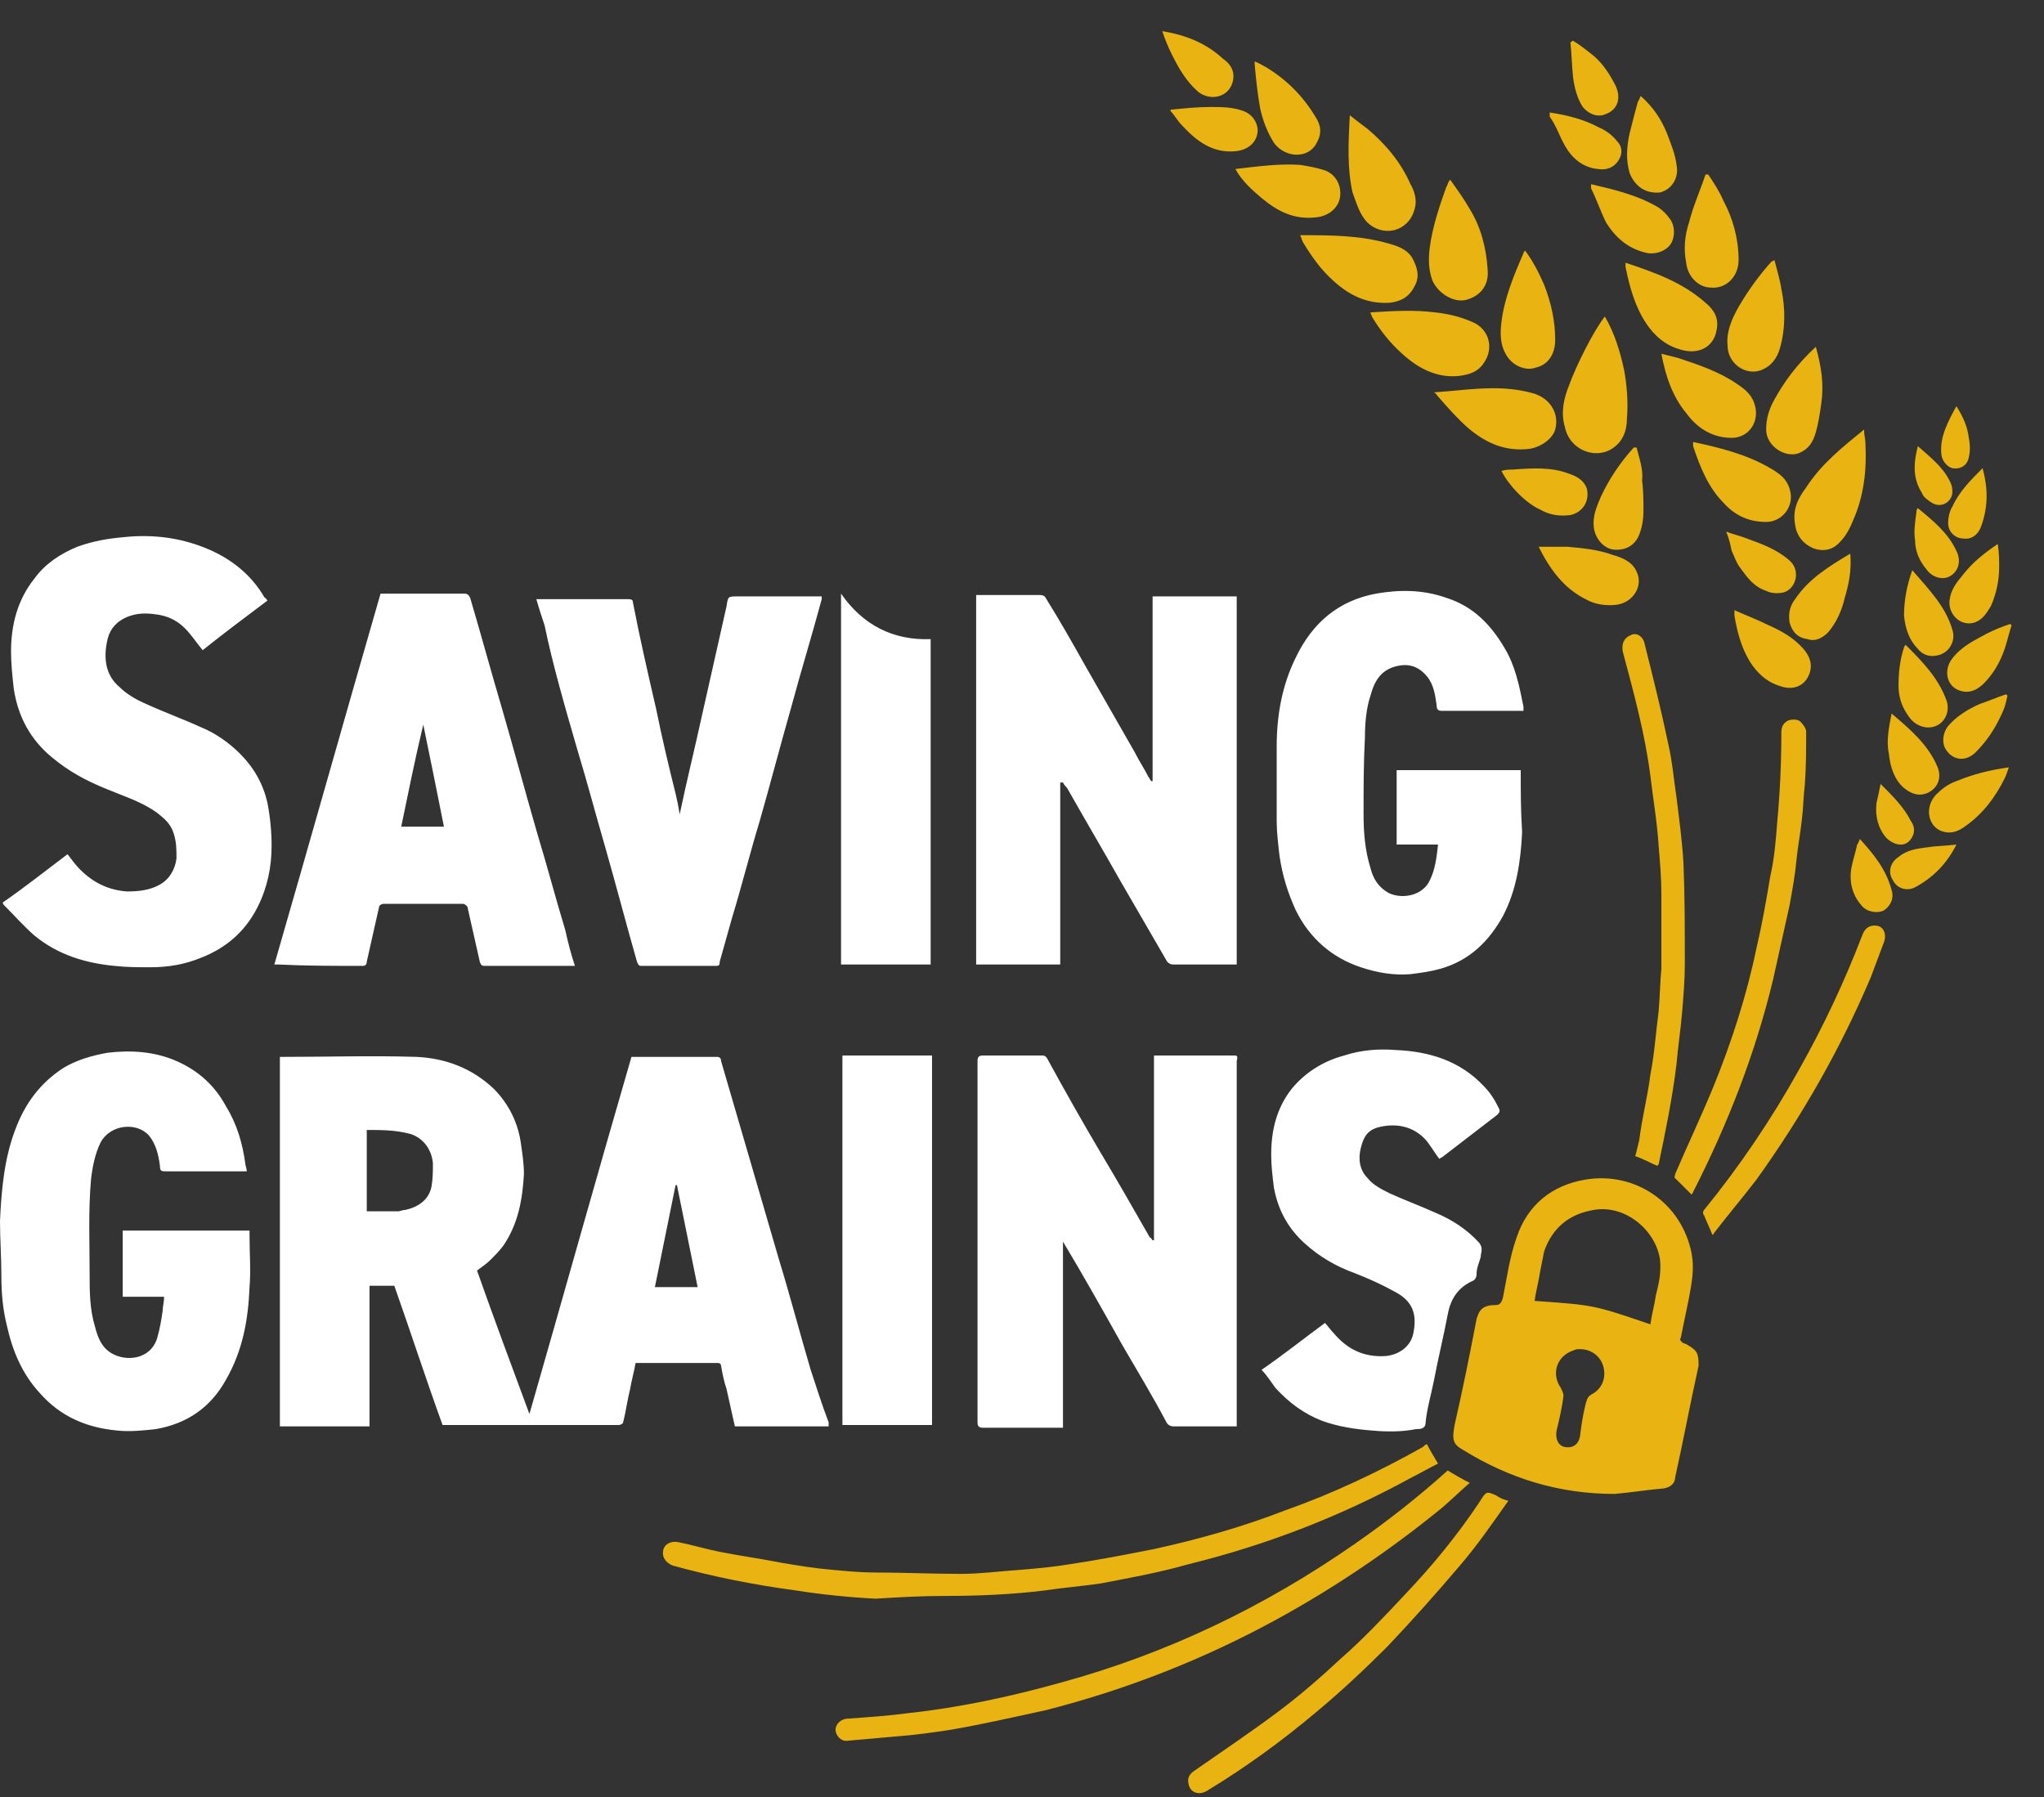
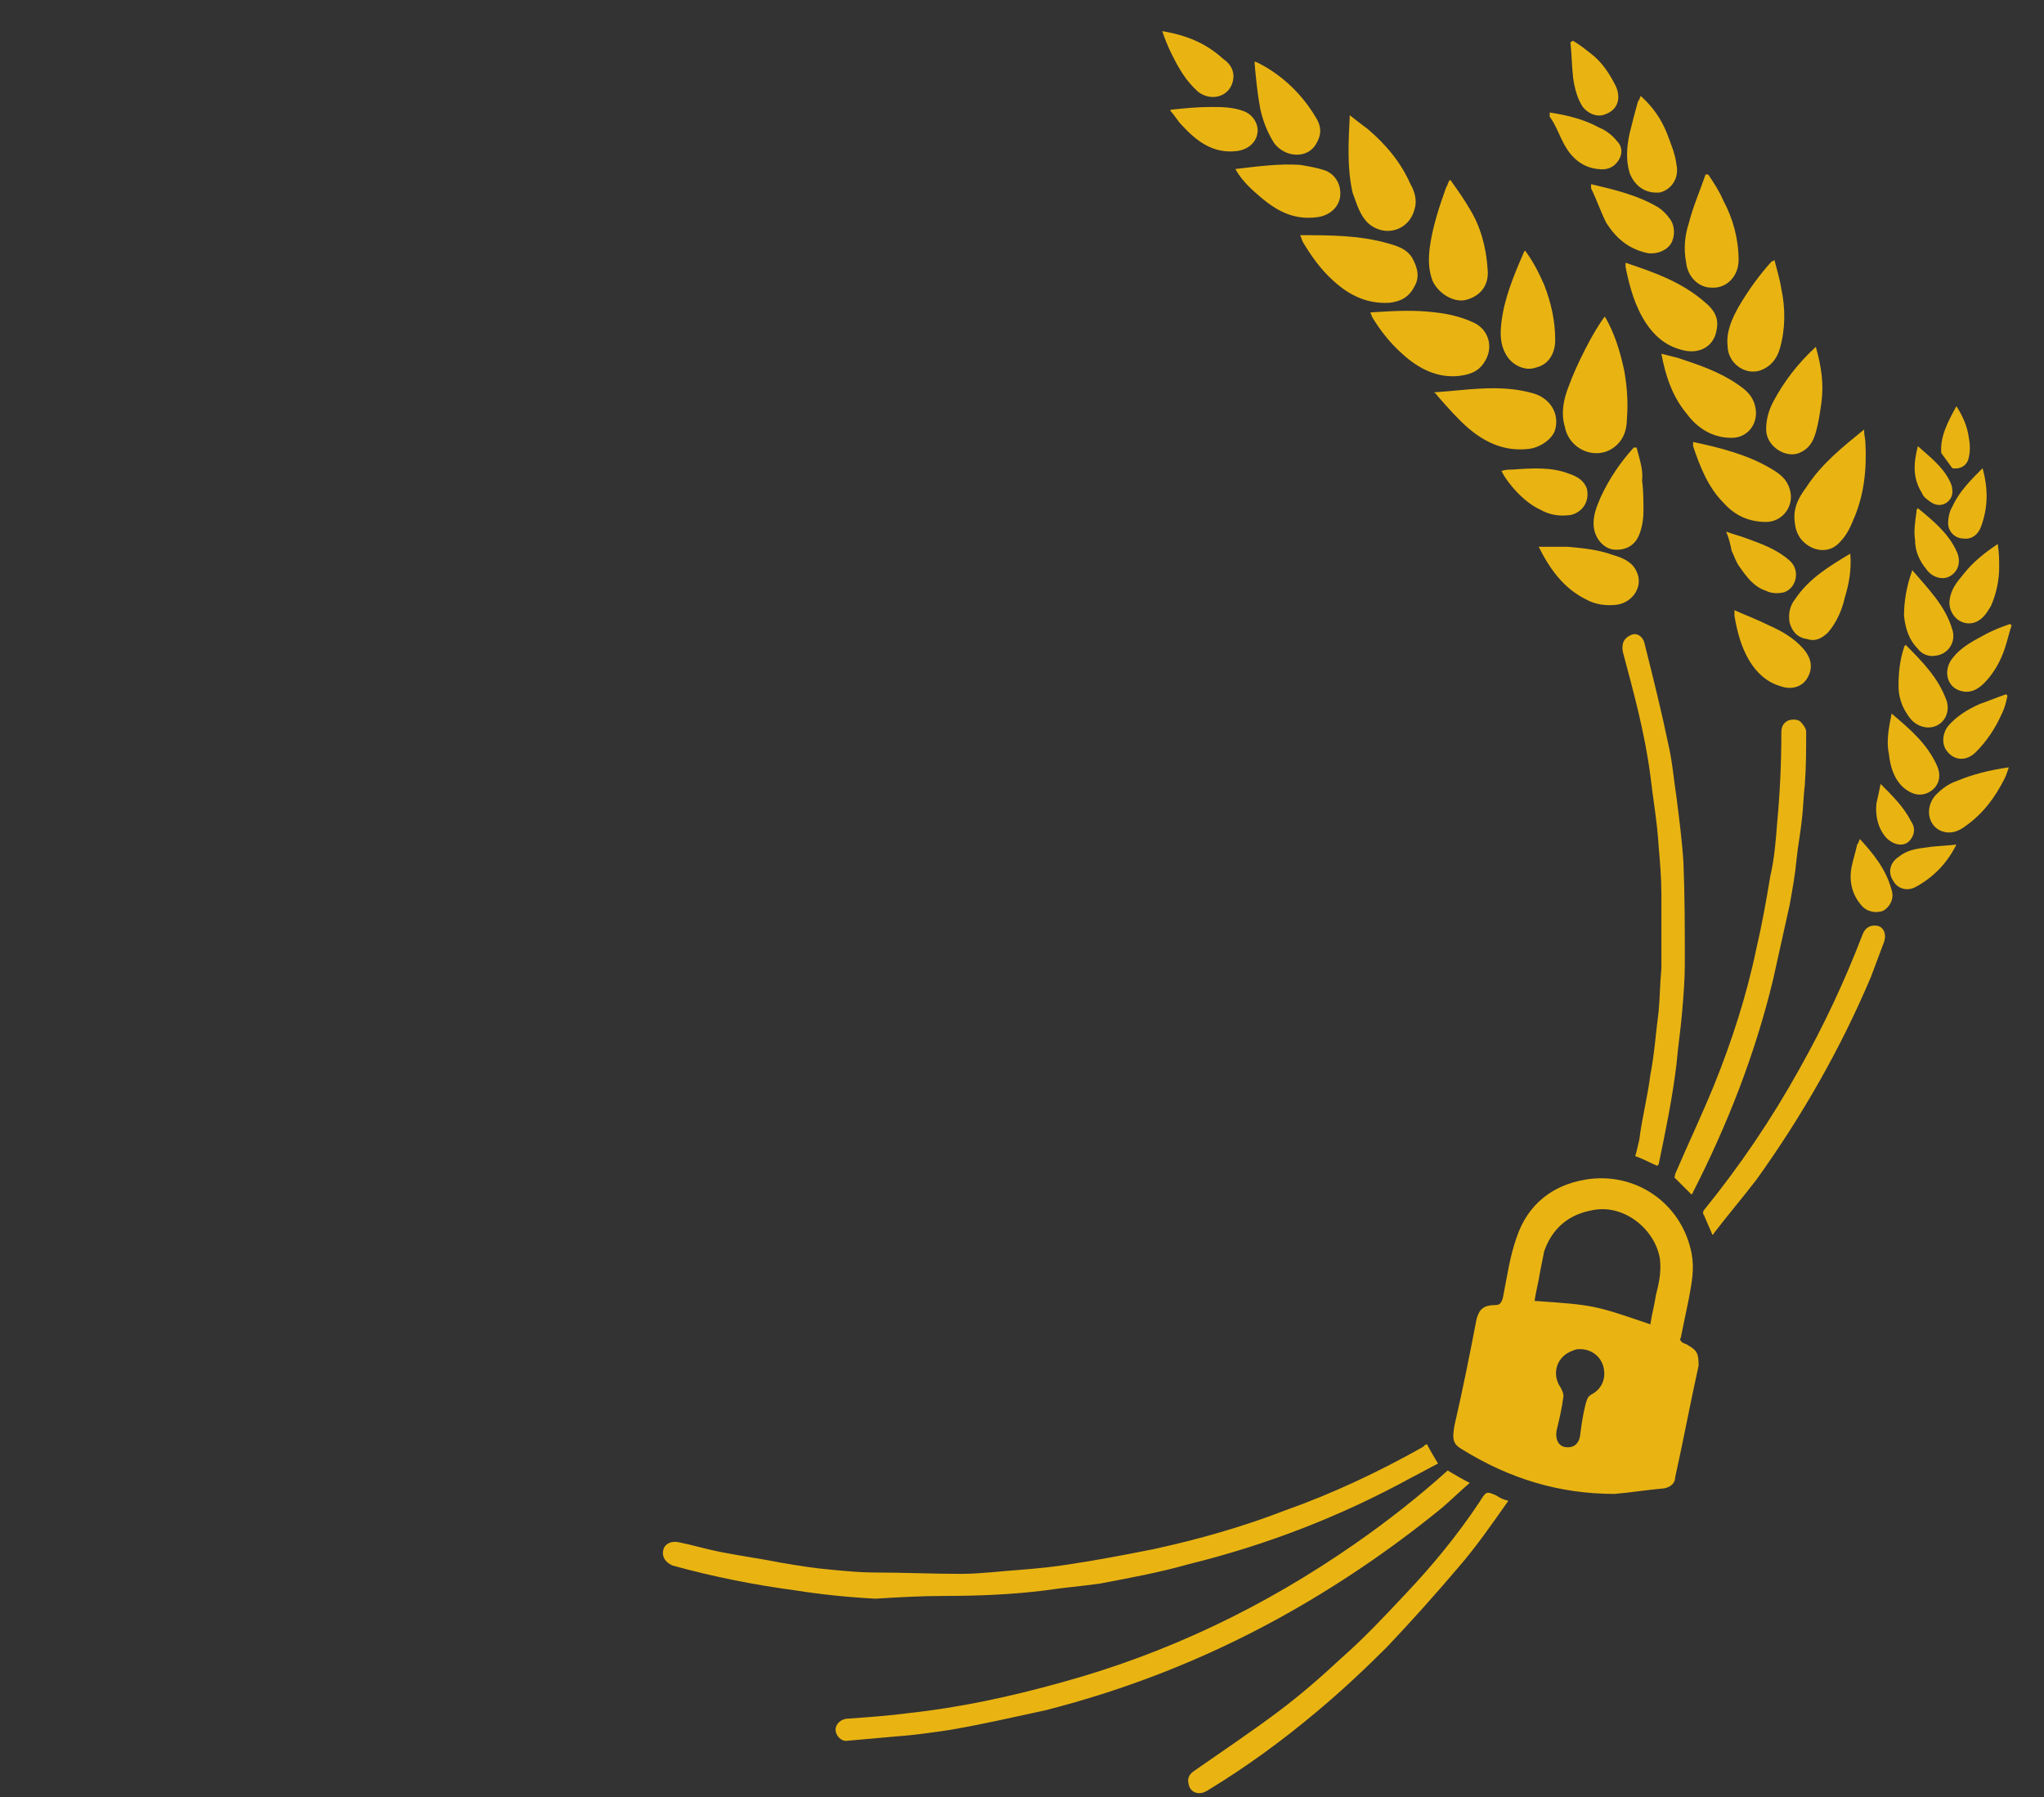
<svg xmlns="http://www.w3.org/2000/svg" width="58" height="51" viewBox="0 0 58 51" fill="none">
  <rect x="0" y="0" width="58" height="51" fill="#333333" stroke="none" />
-   <path d="M47.886 38.167C47.847 38.128 47.769 38.128 47.73 38.089C47.691 38.05 47.651 38.011 47.691 37.972C47.769 37.581 47.847 37.228 47.925 36.837C48.004 36.407 48.082 36.016 48.004 35.585C47.73 34.138 46.4 33.238 44.991 33.473C44.052 33.629 43.348 34.177 43.035 35.116C42.839 35.664 42.761 36.251 42.644 36.837C42.605 36.955 42.566 37.033 42.448 37.033C42.096 37.033 41.979 37.15 41.9 37.424C41.705 38.441 41.509 39.419 41.275 40.437C41.196 40.867 41.235 40.984 41.509 41.141C42.839 41.962 44.248 42.393 45.813 42.393C46.282 42.354 46.752 42.275 47.221 42.236C47.417 42.197 47.534 42.08 47.534 41.923C47.769 40.867 47.964 39.811 48.199 38.754C48.199 38.402 48.16 38.324 47.886 38.167ZM45.148 39.576C45.03 39.654 45.03 39.732 44.991 39.85C44.913 40.163 44.874 40.437 44.835 40.75C44.795 40.984 44.639 41.102 44.404 41.062C44.209 41.023 44.13 40.828 44.169 40.593C44.248 40.28 44.326 39.928 44.365 39.615C44.365 39.537 44.326 39.459 44.287 39.38C44.013 38.989 44.169 38.48 44.639 38.324C44.717 38.285 44.756 38.285 44.835 38.285C45.148 38.285 45.421 38.48 45.5 38.793C45.578 39.106 45.461 39.419 45.148 39.576ZM46.986 36.759C46.947 37.033 46.869 37.307 46.83 37.581C45.226 37.033 45.226 37.033 43.544 36.916C43.583 36.642 43.661 36.368 43.7 36.094C43.739 35.898 43.778 35.703 43.817 35.507C44.052 34.842 44.522 34.451 45.226 34.334C46.126 34.177 46.986 34.92 47.104 35.742C47.143 36.133 47.065 36.446 46.986 36.759ZM26.799 45.288C27.738 45.288 28.716 45.249 29.655 45.131C30.164 45.053 30.672 45.014 31.22 44.936C32.042 44.779 32.902 44.623 33.724 44.388C35.954 43.84 38.066 43.019 40.062 41.923C40.296 41.806 40.57 41.649 40.805 41.532C40.688 41.336 40.57 41.141 40.492 40.984C40.453 40.984 40.414 41.023 40.375 41.062C39.123 41.767 37.793 42.393 36.462 42.862C35.25 43.332 33.998 43.684 32.746 43.958C31.963 44.114 31.142 44.271 30.359 44.388C29.89 44.466 29.459 44.505 28.99 44.544C28.403 44.584 27.816 44.662 27.269 44.662C26.447 44.662 25.625 44.623 24.804 44.623C24.413 44.623 24.021 44.584 23.591 44.544C23.122 44.505 22.652 44.427 22.183 44.349C21.596 44.231 21.009 44.153 20.422 44.036C20.031 43.958 19.64 43.84 19.248 43.762C19.053 43.723 18.857 43.801 18.818 43.997C18.779 44.192 18.896 44.349 19.092 44.427C20.227 44.74 21.4 44.975 22.574 45.131C23.317 45.249 24.1 45.327 24.843 45.366C25.469 45.327 26.134 45.288 26.799 45.288ZM40.922 42.784C41.196 42.549 41.431 42.315 41.705 42.08C41.47 41.962 41.275 41.845 41.079 41.728C40.257 42.471 39.358 43.175 38.458 43.801C35.876 45.601 33.098 46.931 30.085 47.752C28.677 48.144 27.23 48.457 25.782 48.613C25.195 48.691 24.608 48.73 24.061 48.77C23.865 48.77 23.709 48.926 23.709 49.083C23.709 49.239 23.865 49.435 24.061 49.396C24.491 49.356 24.96 49.317 25.391 49.278C25.939 49.239 26.486 49.161 26.995 49.083C27.895 48.926 28.755 48.73 29.655 48.535C31.963 47.948 34.154 47.087 36.228 45.953C37.871 45.053 39.436 43.997 40.922 42.784ZM47.065 28.7C46.986 29.287 46.947 29.913 46.83 30.5C46.752 31.125 46.595 31.712 46.517 32.338C46.478 32.495 46.439 32.69 46.4 32.808C46.634 32.886 46.83 33.003 47.026 33.082L47.065 33.042C47.26 32.103 47.456 31.165 47.573 30.186C47.612 29.717 47.691 29.208 47.73 28.739C47.769 28.27 47.808 27.8 47.808 27.37C47.808 26.392 47.808 25.414 47.769 24.475C47.73 23.849 47.651 23.262 47.573 22.636C47.495 22.127 47.456 21.619 47.338 21.11C47.143 20.171 46.908 19.232 46.673 18.293C46.634 18.058 46.439 17.941 46.282 18.019C46.087 18.098 46.008 18.254 46.047 18.489C46.36 19.663 46.673 20.797 46.83 22.01C46.908 22.675 47.025 23.34 47.065 24.005C47.104 24.475 47.143 24.905 47.143 25.374C47.143 26.079 47.143 26.783 47.143 27.487C47.104 27.878 47.104 28.27 47.065 28.7ZM48.004 33.903C48.004 33.864 48.043 33.864 48.043 33.825C49.021 31.908 49.803 29.913 50.312 27.8C50.468 27.096 50.625 26.392 50.781 25.687C50.859 25.257 50.938 24.827 50.977 24.396C51.016 24.005 51.094 23.614 51.133 23.223C51.172 22.91 51.172 22.597 51.212 22.284C51.251 21.775 51.251 21.267 51.251 20.758C51.251 20.68 51.172 20.562 51.094 20.484C51.016 20.406 50.859 20.406 50.742 20.445C50.586 20.523 50.547 20.641 50.547 20.797C50.547 21.658 50.507 22.518 50.429 23.34C50.39 23.849 50.351 24.357 50.233 24.866C50.116 25.57 49.999 26.235 49.842 26.9C49.568 28.23 49.138 29.561 48.63 30.812C48.277 31.673 47.886 32.495 47.534 33.316C47.534 33.355 47.495 33.434 47.534 33.434C47.691 33.59 47.847 33.747 48.004 33.903ZM41.979 42.627C41.353 43.566 40.648 44.427 39.866 45.249C39.279 45.875 38.692 46.501 38.066 47.048C37.48 47.596 36.893 48.105 36.267 48.574C35.484 49.161 34.663 49.709 33.88 50.256C33.763 50.335 33.685 50.452 33.724 50.608C33.763 50.882 34.037 50.961 34.272 50.804C35.367 50.139 36.384 49.396 37.362 48.574C38.066 47.987 38.731 47.361 39.358 46.735C40.062 45.992 40.727 45.249 41.392 44.466C41.9 43.879 42.331 43.253 42.8 42.588C42.644 42.549 42.566 42.51 42.448 42.432C42.174 42.315 42.174 42.315 41.979 42.627ZM53.285 26.274C53.089 26.235 52.933 26.313 52.855 26.509C52.346 27.839 51.759 29.091 51.055 30.343C50.273 31.751 49.373 33.082 48.356 34.334C48.316 34.373 48.316 34.451 48.356 34.49C48.434 34.686 48.512 34.842 48.59 35.038C48.63 35.038 48.63 34.999 48.63 34.999C49.021 34.49 49.451 33.981 49.842 33.473C51.133 31.673 52.229 29.756 53.089 27.722C53.207 27.409 53.324 27.096 53.441 26.783C53.559 26.509 53.441 26.313 53.285 26.274ZM44.404 12.112C44.522 12.738 45.226 13.051 45.734 12.738C46.047 12.542 46.165 12.229 46.165 11.877C46.204 11.408 46.165 10.938 46.087 10.508C45.969 9.96 45.813 9.452 45.539 8.982C45.226 9.373 44.717 10.39 44.522 10.938C44.365 11.329 44.287 11.721 44.404 12.112ZM40.805 11.251C41.079 11.564 41.353 11.877 41.666 12.151C42.174 12.581 42.722 12.816 43.387 12.738C43.7 12.699 44.052 12.464 44.13 12.19C44.248 11.76 44.013 11.329 43.544 11.173C43.152 11.056 42.761 11.017 42.37 11.017C41.822 11.017 41.275 11.095 40.688 11.134C40.766 11.173 40.766 11.212 40.805 11.251ZM39.397 6.909C38.575 6.674 37.753 6.674 36.893 6.674C36.932 6.752 36.932 6.791 36.971 6.87C37.206 7.261 37.48 7.652 37.832 7.965C38.301 8.395 38.81 8.63 39.436 8.591C39.749 8.552 39.983 8.434 40.14 8.121C40.296 7.848 40.218 7.574 40.062 7.3C39.905 7.065 39.67 6.987 39.397 6.909ZM41.783 9.139C41.431 8.982 41.079 8.904 40.727 8.865C40.101 8.787 39.514 8.826 38.888 8.865C38.888 8.904 38.927 8.943 38.927 8.982C39.162 9.373 39.436 9.725 39.788 10.038C40.257 10.469 40.805 10.743 41.431 10.664C41.705 10.625 41.94 10.547 42.096 10.312C42.409 9.882 42.252 9.334 41.783 9.139ZM50.938 14.89C50.977 15.203 51.172 15.437 51.446 15.555C51.759 15.672 52.033 15.594 52.229 15.359C52.385 15.203 52.503 14.968 52.581 14.772C52.894 14.068 52.972 13.325 52.933 12.581C52.933 12.464 52.894 12.347 52.894 12.19C52.268 12.699 51.681 13.168 51.251 13.833C51.016 14.146 50.859 14.459 50.938 14.89ZM41.587 8.513C42.057 8.395 42.252 8.043 42.213 7.652C42.174 7.026 42.018 6.439 41.705 5.931C41.548 5.657 41.353 5.383 41.157 5.109C41.157 5.109 41.118 5.109 41.118 5.148C41.079 5.187 41.079 5.266 41.04 5.305C40.844 5.852 40.648 6.439 40.57 7.026C40.531 7.339 40.531 7.652 40.648 7.965C40.805 8.317 41.235 8.591 41.587 8.513ZM38.81 6.322C39.279 6.752 39.983 6.557 40.14 5.931C40.218 5.696 40.14 5.422 40.023 5.226C39.749 4.6 39.318 4.092 38.81 3.661C38.653 3.544 38.497 3.427 38.301 3.27C38.262 4.053 38.223 4.757 38.379 5.461C38.497 5.774 38.575 6.087 38.81 6.322ZM50.233 13.286C49.568 12.894 48.786 12.699 48.043 12.542C48.043 12.581 48.043 12.62 48.043 12.66C48.238 13.246 48.473 13.833 48.903 14.264C49.216 14.616 49.608 14.811 50.116 14.811C50.586 14.811 50.938 14.342 50.781 13.872C50.703 13.599 50.507 13.442 50.233 13.286ZM48.395 8.591C47.73 8.004 46.947 7.73 46.126 7.456C46.126 7.495 46.126 7.535 46.126 7.574C46.243 8.161 46.4 8.708 46.712 9.178C46.947 9.53 47.26 9.804 47.691 9.921C48.199 10.078 48.63 9.843 48.708 9.373C48.786 9.021 48.63 8.787 48.395 8.591ZM49.295 10.899C48.786 10.547 48.199 10.351 47.612 10.156C47.456 10.117 47.299 10.078 47.143 10.038C47.26 10.664 47.456 11.251 47.847 11.721C48.16 12.151 48.59 12.425 49.138 12.425C49.608 12.425 49.92 11.995 49.803 11.525C49.725 11.212 49.529 11.056 49.295 10.899ZM43.583 10.43C43.935 10.351 44.13 10.038 44.13 9.647C44.13 9.1 44.013 8.591 43.817 8.082C43.661 7.73 43.504 7.417 43.27 7.104C43.27 7.143 43.231 7.143 43.231 7.183C42.957 7.808 42.683 8.474 42.605 9.139C42.566 9.452 42.566 9.765 42.722 10.038C42.879 10.351 43.27 10.547 43.583 10.43ZM48.551 8.161C48.982 8.2 49.334 7.848 49.334 7.378C49.334 6.791 49.177 6.204 48.903 5.696C48.786 5.422 48.63 5.187 48.473 4.953C48.434 4.953 48.434 4.953 48.395 4.953C48.238 5.422 48.043 5.852 47.925 6.322C47.808 6.674 47.769 7.065 47.847 7.456C47.886 7.848 48.199 8.161 48.551 8.161ZM49.96 10.508C50.273 10.39 50.429 10.156 50.507 9.882C50.664 9.334 50.664 8.747 50.547 8.2C50.507 7.926 50.429 7.691 50.351 7.378C50.312 7.417 50.273 7.417 50.273 7.417C49.92 7.808 49.608 8.239 49.334 8.708C49.138 9.06 48.982 9.412 49.021 9.804C49.021 10.312 49.529 10.664 49.96 10.508ZM44.991 17.002C45.265 17.159 45.578 17.198 45.891 17.159C46.36 17.081 46.634 16.611 46.439 16.22C46.321 15.946 46.047 15.829 45.773 15.75C45.343 15.594 44.913 15.555 44.483 15.516C44.209 15.516 43.974 15.516 43.661 15.516C43.974 16.142 44.365 16.689 44.991 17.002ZM35.054 4.796C35.25 5.148 35.523 5.383 35.797 5.618C36.267 6.009 36.736 6.244 37.362 6.165C37.714 6.126 37.988 5.891 38.027 5.578C38.066 5.266 37.91 4.953 37.597 4.835C37.362 4.757 37.127 4.718 36.893 4.679C36.306 4.64 35.719 4.718 35.054 4.796ZM50.116 12.19C50.116 12.66 50.664 13.012 51.055 12.855C51.329 12.738 51.446 12.542 51.525 12.268C51.603 11.995 51.642 11.721 51.681 11.447C51.759 10.899 51.681 10.39 51.525 9.843C51.016 10.312 50.625 10.821 50.312 11.408C50.194 11.643 50.116 11.877 50.116 12.19ZM36.149 4.053C36.462 4.483 37.127 4.522 37.362 4.053C37.519 3.779 37.48 3.544 37.323 3.309C36.971 2.723 36.502 2.253 35.915 1.901C35.836 1.862 35.719 1.784 35.602 1.744C35.602 1.784 35.602 1.823 35.602 1.823C35.641 2.253 35.68 2.644 35.758 3.075C35.836 3.427 35.954 3.74 36.149 4.053ZM46.439 12.699C46.4 12.699 46.4 12.699 46.36 12.699C45.969 13.129 45.656 13.599 45.421 14.107C45.304 14.381 45.187 14.655 45.226 14.968C45.265 15.281 45.5 15.555 45.773 15.594C46.126 15.633 46.4 15.476 46.517 15.164C46.595 14.968 46.634 14.733 46.634 14.498C46.634 14.225 46.634 13.912 46.595 13.638C46.634 13.325 46.517 13.012 46.439 12.699ZM51.172 18.411C50.899 18.098 50.547 17.902 50.194 17.746C49.881 17.589 49.568 17.472 49.216 17.315C49.216 17.393 49.216 17.433 49.216 17.472C49.295 17.941 49.412 18.372 49.647 18.763C49.842 19.076 50.116 19.35 50.507 19.467C50.82 19.584 51.133 19.506 51.29 19.232C51.446 18.958 51.407 18.684 51.172 18.411ZM47.065 5.891C46.478 5.539 45.813 5.383 45.148 5.226C45.148 5.266 45.148 5.266 45.148 5.266C45.148 5.305 45.148 5.305 45.148 5.344C45.304 5.657 45.421 6.009 45.578 6.322C45.852 6.752 46.204 7.065 46.752 7.183C47.026 7.222 47.299 7.104 47.417 6.909C47.534 6.713 47.534 6.4 47.378 6.204C47.299 6.087 47.182 5.97 47.065 5.891ZM51.877 17.941C52.111 17.667 52.268 17.315 52.346 16.963C52.464 16.572 52.542 16.181 52.503 15.711C51.916 16.063 51.329 16.415 50.938 17.002C50.781 17.198 50.742 17.433 50.781 17.667C50.859 17.941 51.016 18.098 51.29 18.137C51.525 18.215 51.72 18.098 51.877 17.941ZM47.104 5.461C47.417 5.383 47.651 5.07 47.573 4.679C47.534 4.366 47.417 4.092 47.299 3.779C47.143 3.388 46.908 3.036 46.556 2.723C46.517 2.801 46.517 2.84 46.478 2.879C46.4 3.153 46.321 3.466 46.243 3.779C46.165 4.131 46.126 4.522 46.243 4.913C46.4 5.305 46.712 5.5 47.104 5.461ZM54.928 22.558C54.576 22.949 54.733 23.536 55.202 23.614C55.398 23.653 55.593 23.575 55.75 23.457C56.258 23.105 56.611 22.636 56.884 22.088C56.923 22.01 56.963 21.892 57.002 21.775C56.454 21.853 55.984 21.971 55.515 22.166C55.28 22.245 55.085 22.401 54.928 22.558ZM33.215 3.114V3.153C33.333 3.27 33.411 3.427 33.528 3.544C33.959 4.014 34.428 4.366 35.093 4.287C35.406 4.248 35.641 4.053 35.68 3.779C35.719 3.583 35.602 3.27 35.289 3.153C34.976 3.036 34.663 3.036 34.35 3.036C33.959 3.036 33.606 3.075 33.215 3.114ZM42.918 13.325C42.839 13.325 42.722 13.325 42.605 13.364C42.8 13.755 43.27 14.264 43.7 14.459C43.974 14.616 44.248 14.655 44.561 14.616C44.913 14.537 45.108 14.225 45.03 13.872C44.952 13.638 44.756 13.52 44.522 13.442C44.013 13.246 43.465 13.286 42.918 13.325ZM54.42 18.411C54.537 18.567 54.733 18.645 54.928 18.606C55.28 18.567 55.515 18.215 55.398 17.863C55.202 17.198 54.733 16.728 54.263 16.181C54.107 16.611 54.028 17.041 54.028 17.472C54.068 17.863 54.185 18.176 54.42 18.411ZM54.028 22.362C54.224 22.518 54.42 22.597 54.654 22.518C54.967 22.401 55.124 22.088 54.967 21.736C54.694 21.11 54.185 20.68 53.676 20.249C53.598 20.641 53.52 21.032 53.598 21.384C53.637 21.775 53.755 22.127 54.028 22.362ZM54.654 20.641C55.085 20.68 55.358 20.288 55.241 19.897C55.006 19.232 54.537 18.763 54.068 18.293C54.068 18.332 54.028 18.332 54.028 18.372C53.911 18.724 53.872 19.076 53.872 19.467C53.872 19.741 53.95 20.015 54.107 20.249C54.224 20.445 54.38 20.602 54.654 20.641ZM33.998 2.605C34.35 2.879 34.858 2.762 34.976 2.331C35.054 2.057 34.937 1.823 34.702 1.666C34.232 1.236 33.685 1.001 32.98 0.884C33.059 1.119 33.137 1.314 33.254 1.549C33.45 1.94 33.646 2.292 33.998 2.605ZM55.711 16.298C55.515 16.533 55.358 16.728 55.319 17.041C55.28 17.433 55.632 17.785 56.024 17.667C56.258 17.589 56.376 17.393 56.493 17.198C56.65 16.846 56.728 16.454 56.728 16.102C56.728 15.907 56.728 15.711 56.689 15.437C56.337 15.672 55.984 15.946 55.711 16.298ZM44.404 4.131C44.6 4.483 44.913 4.757 45.343 4.796C45.578 4.835 45.773 4.757 45.891 4.6C46.047 4.405 46.047 4.17 45.891 4.014C45.773 3.857 45.578 3.701 45.382 3.622C44.952 3.388 44.483 3.27 43.974 3.192C43.974 3.231 43.974 3.27 43.974 3.309C44.169 3.583 44.248 3.857 44.404 4.131ZM55.398 18.684C55.124 19.037 55.241 19.545 55.711 19.623C55.945 19.663 56.141 19.545 56.297 19.389C56.571 19.115 56.767 18.763 56.884 18.411C56.963 18.176 57.002 17.98 57.08 17.746L57.041 17.706C56.806 17.785 56.611 17.863 56.376 17.98C56.024 18.176 55.672 18.332 55.398 18.684ZM48.982 15.085C49.06 15.281 49.099 15.437 49.138 15.633C49.216 15.789 49.255 15.946 49.373 16.102C49.568 16.376 49.764 16.65 50.116 16.767C50.273 16.846 50.468 16.846 50.625 16.807C50.977 16.689 51.094 16.181 50.781 15.907C50.429 15.594 49.999 15.437 49.568 15.281C49.373 15.203 49.177 15.164 48.982 15.085ZM55.28 20.602C55.124 20.797 55.085 21.11 55.241 21.306C55.437 21.58 55.789 21.619 56.063 21.345C56.376 21.032 56.611 20.68 56.806 20.249C56.884 20.093 56.923 19.936 56.963 19.741L56.923 19.702C56.689 19.78 56.415 19.897 56.18 19.976C55.828 20.132 55.515 20.328 55.28 20.602ZM44.913 3.036C45.069 3.231 45.343 3.349 45.578 3.231C45.891 3.114 46.008 2.801 45.852 2.449C45.695 2.136 45.5 1.823 45.226 1.588C45.03 1.431 44.835 1.275 44.639 1.158C44.6 1.158 44.6 1.197 44.561 1.197C44.6 1.549 44.6 1.862 44.639 2.214C44.678 2.488 44.756 2.801 44.913 3.036ZM52.776 23.809C52.737 23.888 52.737 23.927 52.698 23.966C52.659 24.162 52.581 24.396 52.542 24.592C52.464 24.983 52.542 25.374 52.816 25.687C52.972 25.883 53.246 25.922 53.441 25.844C53.637 25.727 53.755 25.492 53.676 25.257C53.52 24.67 53.168 24.24 52.776 23.809ZM55.28 16.376C55.554 16.259 55.672 15.946 55.515 15.633C55.28 15.124 54.85 14.772 54.42 14.42C54.38 14.459 54.38 14.498 54.38 14.537C54.341 14.811 54.302 15.085 54.341 15.32C54.341 15.633 54.459 15.907 54.654 16.142C54.811 16.376 55.085 16.454 55.28 16.376ZM55.28 14.851C55.28 15.085 55.476 15.281 55.711 15.281C55.945 15.32 56.141 15.164 56.219 14.929C56.415 14.381 56.415 13.872 56.258 13.286C55.906 13.638 55.593 13.951 55.398 14.381C55.319 14.498 55.28 14.694 55.28 14.851ZM53.872 24.318C53.637 24.475 53.559 24.748 53.715 24.983C53.833 25.218 54.107 25.296 54.341 25.179C54.85 24.905 55.241 24.514 55.515 23.966C55.202 24.005 54.928 24.005 54.694 24.044C54.38 24.083 54.107 24.122 53.872 24.318ZM54.811 14.264C55.124 14.459 55.437 14.185 55.398 13.912C55.398 13.794 55.358 13.716 55.319 13.638C55.124 13.246 54.772 12.973 54.42 12.66C54.302 13.129 54.263 13.559 54.537 13.99C54.576 14.107 54.694 14.185 54.811 14.264ZM54.224 23.809C54.341 23.653 54.341 23.457 54.224 23.301C54.028 22.91 53.715 22.597 53.363 22.245C53.324 22.44 53.285 22.636 53.246 22.792C53.207 23.145 53.285 23.497 53.52 23.77C53.755 24.005 54.068 24.044 54.224 23.809ZM55.398 13.286C55.632 13.325 55.828 13.207 55.867 12.973C55.906 12.816 55.906 12.62 55.867 12.425C55.828 12.112 55.711 11.838 55.515 11.525C55.28 11.955 55.046 12.386 55.085 12.855C55.085 13.051 55.241 13.246 55.398 13.286Z" fill="#E9B412" />
-   <path d="M35.015 29.952C34.31 29.952 33.606 29.952 32.863 29.952C32.824 29.952 32.785 29.952 32.745 29.952V35.195C32.745 35.195 32.745 35.195 32.706 35.195C32.667 35.156 32.667 35.116 32.628 35.116C32.159 34.295 31.689 33.473 31.22 32.691C30.711 31.83 30.203 30.93 29.733 30.07C29.694 29.991 29.655 29.952 29.577 29.952C29.029 29.952 28.442 29.952 27.894 29.952C27.777 29.952 27.738 29.991 27.738 30.109C27.738 33.512 27.738 36.916 27.738 40.359C27.738 40.476 27.777 40.515 27.894 40.515C28.599 40.515 29.342 40.515 30.046 40.515C30.085 40.515 30.124 40.515 30.163 40.515V35.234C30.75 36.212 31.298 37.19 31.846 38.168C32.276 38.911 32.706 39.615 33.098 40.359C33.137 40.437 33.215 40.476 33.293 40.476C33.841 40.476 34.389 40.476 34.936 40.476C34.975 40.476 35.015 40.476 35.093 40.476V40.398C35.093 36.955 35.093 33.551 35.093 30.109C35.132 29.952 35.093 29.952 35.015 29.952ZM30.163 22.206C30.203 22.284 30.242 22.323 30.281 22.363C30.789 23.262 31.298 24.123 31.806 25.023C32.237 25.766 32.667 26.509 33.098 27.253C33.137 27.331 33.215 27.37 33.293 27.37C33.841 27.37 34.428 27.37 34.975 27.37C35.015 27.37 35.054 27.37 35.093 27.37V16.924H32.706V22.167C32.706 22.167 32.706 22.167 32.667 22.167C32.628 22.128 32.628 22.089 32.589 22.049C32.472 21.815 32.315 21.58 32.198 21.345C31.728 20.524 31.259 19.702 30.789 18.881C30.437 18.255 30.085 17.629 29.694 17.003C29.655 16.924 29.616 16.885 29.498 16.885C28.951 16.885 28.364 16.885 27.816 16.885C27.777 16.885 27.738 16.885 27.699 16.885V27.37H30.085V22.206H30.163ZM6.807 21.384C6.494 21.072 6.103 20.798 5.712 20.641C5.203 20.406 4.656 20.211 4.147 19.976C3.873 19.859 3.599 19.702 3.404 19.507C2.973 19.154 2.934 18.646 3.052 18.137C3.13 17.824 3.325 17.629 3.599 17.511C3.873 17.394 4.147 17.394 4.421 17.433C4.734 17.472 5.008 17.59 5.242 17.824C5.438 18.02 5.555 18.215 5.751 18.45C6.338 17.981 6.964 17.511 7.59 17.042C7.551 17.003 7.551 16.964 7.512 16.964C7.081 16.22 6.416 15.751 5.634 15.477C4.969 15.242 4.264 15.164 3.521 15.242C3.052 15.281 2.621 15.36 2.191 15.516C1.721 15.712 1.291 15.986 0.978 16.416C0.509 17.003 0.313 17.707 0.313 18.489C0.313 18.841 0.352 19.194 0.391 19.546C0.509 20.328 0.861 20.993 1.487 21.502C1.956 21.893 2.465 22.167 3.052 22.402C3.521 22.597 4.03 22.754 4.46 23.067C4.656 23.223 4.851 23.38 4.929 23.654C5.008 23.888 5.008 24.123 5.008 24.358C4.969 24.671 4.812 24.945 4.538 25.101C4.264 25.258 3.951 25.297 3.599 25.297C3.091 25.258 2.66 25.062 2.269 24.671C2.152 24.553 2.034 24.397 1.917 24.24C1.291 24.71 0.704 25.179 0.078 25.61C0.078 25.649 0.117 25.688 0.117 25.688C0.391 25.962 0.665 26.275 0.978 26.549C1.643 27.096 2.426 27.331 3.247 27.409C3.599 27.448 3.912 27.448 4.264 27.448C4.773 27.448 5.242 27.37 5.712 27.175C6.416 26.901 6.964 26.431 7.316 25.727C7.59 25.179 7.707 24.593 7.707 24.006C7.707 23.614 7.668 23.184 7.59 22.793C7.472 22.245 7.199 21.776 6.807 21.384ZM10.289 27.409C10.367 27.409 10.407 27.37 10.407 27.292C10.524 26.783 10.641 26.236 10.759 25.727C10.759 25.688 10.837 25.649 10.876 25.649C11.619 25.649 12.363 25.649 13.145 25.649C13.184 25.649 13.223 25.688 13.262 25.727C13.38 26.236 13.497 26.783 13.615 27.292C13.654 27.409 13.693 27.409 13.771 27.409C14.475 27.409 15.219 27.409 15.923 27.409H16.314C16.197 27.057 16.118 26.744 16.04 26.392C15.766 25.492 15.532 24.593 15.258 23.693C14.906 22.48 14.593 21.306 14.241 20.093C13.928 19.037 13.654 18.02 13.341 16.964C13.302 16.885 13.262 16.846 13.184 16.846C12.832 16.846 12.441 16.846 12.089 16.846H10.798C9.781 20.367 8.803 23.849 7.785 27.37C7.824 27.37 7.864 27.37 7.903 27.37C8.685 27.409 9.468 27.409 10.289 27.409ZM12.011 20.563C12.206 21.502 12.402 22.48 12.597 23.458H11.385C11.58 22.519 11.776 21.541 12.011 20.563ZM43.152 21.971C43.152 21.932 43.152 21.893 43.152 21.854H39.631V23.966H40.805C40.766 24.319 40.727 24.671 40.57 24.984C40.374 25.414 39.788 25.531 39.396 25.336C39.122 25.179 38.966 24.945 38.888 24.632C38.731 24.123 38.692 23.614 38.692 23.106C38.692 22.363 38.692 21.658 38.731 20.915C38.731 20.524 38.77 20.093 38.888 19.741C39.005 19.311 39.201 18.959 39.748 18.881C40.061 18.841 40.296 18.959 40.492 19.194C40.687 19.428 40.727 19.741 40.766 20.015C40.766 20.133 40.805 20.172 40.922 20.172C41.196 20.172 41.431 20.172 41.705 20.172H43.23C43.23 20.133 43.23 20.093 43.23 20.054C43.113 19.468 42.996 18.881 42.683 18.372C42.291 17.707 41.783 17.198 41.039 16.964C40.374 16.729 39.709 16.729 39.044 16.846C37.988 17.042 37.245 17.668 36.775 18.646C36.384 19.428 36.227 20.289 36.227 21.189C36.227 21.893 36.227 22.597 36.227 23.302C36.227 23.614 36.267 23.927 36.306 24.279C36.384 24.827 36.54 25.336 36.775 25.844C37.166 26.627 37.792 27.175 38.614 27.448C39.083 27.605 39.553 27.683 40.022 27.644C40.335 27.605 40.609 27.566 40.883 27.488C41.705 27.253 42.252 26.705 42.644 26.001C43.035 25.258 43.152 24.436 43.191 23.614C43.152 22.988 43.152 22.48 43.152 21.971ZM7.003 34.921H3.482V36.799H4.656C4.656 36.955 4.616 37.073 4.616 37.19C4.577 37.464 4.538 37.699 4.46 37.972C4.264 38.598 3.56 38.638 3.169 38.403C2.895 38.246 2.778 37.972 2.699 37.659C2.543 37.151 2.543 36.642 2.543 36.134C2.543 35.234 2.504 34.373 2.582 33.473C2.621 33.121 2.699 32.73 2.856 32.417C3.13 31.908 3.873 31.83 4.225 32.221C4.421 32.456 4.499 32.769 4.538 33.082C4.538 33.239 4.577 33.239 4.734 33.239C5.438 33.239 6.142 33.239 6.846 33.239H7.003C7.003 33.16 6.964 33.082 6.964 33.043C6.886 32.456 6.729 31.908 6.416 31.4C6.103 30.813 5.634 30.383 5.008 30.109C4.382 29.835 3.717 29.796 3.052 29.874C2.621 29.952 2.191 30.07 1.8 30.304C1.135 30.735 0.704 31.322 0.43 32.065C0.117 32.886 0.039 33.786 0 34.647C0 35.156 0.039 35.664 0.039 36.212C0.039 36.681 0.078 37.151 0.196 37.62C0.352 38.325 0.626 38.99 1.135 39.537C1.721 40.202 2.465 40.515 3.325 40.594C3.678 40.633 4.069 40.594 4.421 40.554C5.321 40.398 5.986 39.928 6.416 39.146C6.886 38.325 7.042 37.464 7.081 36.525C7.12 36.055 7.081 35.547 7.081 35.077V34.921H7.003ZM16.392 21.306C16.666 22.206 16.901 23.106 17.175 24.045C17.488 25.14 17.762 26.197 18.075 27.292C18.114 27.37 18.114 27.409 18.192 27.409C18.896 27.409 19.6 27.409 20.305 27.409C20.383 27.409 20.422 27.409 20.422 27.292C20.539 26.862 20.657 26.47 20.774 26.04C21.048 25.14 21.283 24.201 21.556 23.302C21.869 22.206 22.143 21.15 22.456 20.054C22.73 19.037 23.043 18.02 23.317 17.003C23.317 16.964 23.317 16.964 23.317 16.924H20.93C20.657 16.924 20.657 16.924 20.617 17.198C20.383 18.255 20.148 19.272 19.913 20.328C19.718 21.228 19.483 22.167 19.287 23.106C19.248 22.871 19.209 22.675 19.17 22.519C18.974 21.737 18.779 20.915 18.622 20.133C18.387 19.115 18.153 18.098 17.957 17.081C17.957 17.003 17.879 17.003 17.801 17.003C17.37 17.003 16.901 17.003 16.471 17.003H15.219C15.297 17.277 15.375 17.511 15.453 17.746C15.688 18.881 16.04 20.093 16.392 21.306ZM42.096 30.813C41.431 30.109 40.57 29.835 39.592 29.796C39.122 29.757 38.614 29.796 38.144 29.952C37.557 30.109 37.049 30.422 36.658 30.891C36.227 31.439 36.071 32.065 36.071 32.769C36.071 33.082 36.11 33.395 36.149 33.708C36.267 34.334 36.54 34.843 37.01 35.273C37.44 35.664 37.91 35.938 38.457 36.134C38.849 36.29 39.201 36.447 39.553 36.642C40.1 36.916 40.218 37.307 40.1 37.855C40.022 38.207 39.709 38.442 39.318 38.481C38.692 38.52 38.223 38.285 37.831 37.816C37.753 37.738 37.675 37.62 37.597 37.542C37.01 37.972 36.423 38.442 35.797 38.872C35.953 39.029 36.071 39.224 36.188 39.381C36.58 39.811 37.01 40.124 37.518 40.32C37.949 40.476 38.418 40.554 38.927 40.594C39.357 40.633 39.788 40.633 40.179 40.554C40.296 40.554 40.453 40.554 40.453 40.359C40.492 39.968 40.609 39.576 40.687 39.185C40.805 38.559 40.961 37.933 41.079 37.307C41.157 36.877 41.352 36.564 41.744 36.368C41.861 36.329 41.9 36.251 41.9 36.134C41.9 35.977 41.978 35.821 42.017 35.664C42.017 35.547 42.096 35.429 41.978 35.273C41.626 34.882 41.196 34.608 40.727 34.412C40.296 34.217 39.866 34.06 39.435 33.864C39.201 33.747 38.966 33.63 38.809 33.434C38.575 33.199 38.536 32.886 38.614 32.574C38.692 32.261 38.809 32.065 39.122 31.987C39.592 31.869 40.061 31.948 40.413 32.3C40.57 32.456 40.687 32.691 40.844 32.886C40.883 32.847 40.922 32.847 40.961 32.808C41.47 32.417 41.978 32.026 42.487 31.634C42.565 31.556 42.565 31.517 42.526 31.439C42.409 31.204 42.291 31.009 42.096 30.813ZM23.904 40.437H26.447V29.952H23.904V40.437ZM26.408 18.137C25.351 18.176 24.491 17.746 23.865 16.846V27.37H26.408V18.137ZM23.004 38.872C22.691 37.816 22.417 36.76 22.104 35.742C21.83 34.803 21.556 33.864 21.283 32.926C21.009 31.987 20.735 31.048 20.461 30.109C20.461 30.03 20.422 29.991 20.344 29.991C19.522 29.991 18.701 29.991 17.918 29.991C16.94 33.356 16.001 36.721 15.023 40.124C14.514 38.755 14.006 37.386 13.536 36.055C13.693 35.938 13.81 35.86 13.928 35.742C14.045 35.625 14.162 35.508 14.28 35.351C14.71 34.725 14.827 34.021 14.867 33.317C14.867 33.043 14.827 32.769 14.788 32.495C14.71 31.869 14.436 31.322 14.006 30.891C13.38 30.304 12.636 30.03 11.815 29.991C10.563 29.952 9.311 29.991 8.059 29.991C8.02 29.991 7.981 29.991 7.942 29.991V40.476H10.485V36.486H11.189C11.659 37.816 12.089 39.146 12.558 40.437H16.549C16.901 40.437 17.214 40.437 17.566 40.437C17.605 40.437 17.683 40.398 17.683 40.359C17.762 40.046 17.801 39.733 17.879 39.42C17.918 39.185 17.996 38.911 18.035 38.677C18.818 38.677 19.6 38.677 20.383 38.677C20.422 38.677 20.461 38.716 20.461 38.755C20.5 38.99 20.539 39.185 20.617 39.42C20.696 39.772 20.774 40.124 20.852 40.476H23.513C23.513 40.437 23.513 40.398 23.513 40.359C23.317 39.85 23.16 39.342 23.004 38.872ZM12.245 33.669C12.167 34.06 11.854 34.256 11.502 34.334C11.424 34.334 11.345 34.373 11.306 34.373C11.033 34.373 10.72 34.373 10.407 34.373V32.065C10.837 32.065 11.228 32.065 11.659 32.182C12.011 32.3 12.245 32.613 12.284 33.004C12.284 33.239 12.284 33.434 12.245 33.669ZM18.583 36.525C18.779 35.547 18.974 34.608 19.17 33.63H19.209C19.405 34.608 19.6 35.547 19.796 36.525H18.583Z" fill="white" />
+   <path d="M47.886 38.167C47.847 38.128 47.769 38.128 47.73 38.089C47.691 38.05 47.651 38.011 47.691 37.972C47.769 37.581 47.847 37.228 47.925 36.837C48.004 36.407 48.082 36.016 48.004 35.585C47.73 34.138 46.4 33.238 44.991 33.473C44.052 33.629 43.348 34.177 43.035 35.116C42.839 35.664 42.761 36.251 42.644 36.837C42.605 36.955 42.566 37.033 42.448 37.033C42.096 37.033 41.979 37.15 41.9 37.424C41.705 38.441 41.509 39.419 41.275 40.437C41.196 40.867 41.235 40.984 41.509 41.141C42.839 41.962 44.248 42.393 45.813 42.393C46.282 42.354 46.752 42.275 47.221 42.236C47.417 42.197 47.534 42.08 47.534 41.923C47.769 40.867 47.964 39.811 48.199 38.754C48.199 38.402 48.16 38.324 47.886 38.167ZM45.148 39.576C45.03 39.654 45.03 39.732 44.991 39.85C44.913 40.163 44.874 40.437 44.835 40.75C44.795 40.984 44.639 41.102 44.404 41.062C44.209 41.023 44.13 40.828 44.169 40.593C44.248 40.28 44.326 39.928 44.365 39.615C44.365 39.537 44.326 39.459 44.287 39.38C44.013 38.989 44.169 38.48 44.639 38.324C44.717 38.285 44.756 38.285 44.835 38.285C45.148 38.285 45.421 38.48 45.5 38.793C45.578 39.106 45.461 39.419 45.148 39.576ZM46.986 36.759C46.947 37.033 46.869 37.307 46.83 37.581C45.226 37.033 45.226 37.033 43.544 36.916C43.583 36.642 43.661 36.368 43.7 36.094C43.739 35.898 43.778 35.703 43.817 35.507C44.052 34.842 44.522 34.451 45.226 34.334C46.126 34.177 46.986 34.92 47.104 35.742C47.143 36.133 47.065 36.446 46.986 36.759ZM26.799 45.288C27.738 45.288 28.716 45.249 29.655 45.131C30.164 45.053 30.672 45.014 31.22 44.936C32.042 44.779 32.902 44.623 33.724 44.388C35.954 43.84 38.066 43.019 40.062 41.923C40.296 41.806 40.57 41.649 40.805 41.532C40.688 41.336 40.57 41.141 40.492 40.984C40.453 40.984 40.414 41.023 40.375 41.062C39.123 41.767 37.793 42.393 36.462 42.862C35.25 43.332 33.998 43.684 32.746 43.958C31.963 44.114 31.142 44.271 30.359 44.388C29.89 44.466 29.459 44.505 28.99 44.544C28.403 44.584 27.816 44.662 27.269 44.662C26.447 44.662 25.625 44.623 24.804 44.623C24.413 44.623 24.021 44.584 23.591 44.544C23.122 44.505 22.652 44.427 22.183 44.349C21.596 44.231 21.009 44.153 20.422 44.036C20.031 43.958 19.64 43.84 19.248 43.762C19.053 43.723 18.857 43.801 18.818 43.997C18.779 44.192 18.896 44.349 19.092 44.427C20.227 44.74 21.4 44.975 22.574 45.131C23.317 45.249 24.1 45.327 24.843 45.366C25.469 45.327 26.134 45.288 26.799 45.288ZM40.922 42.784C41.196 42.549 41.431 42.315 41.705 42.08C41.47 41.962 41.275 41.845 41.079 41.728C40.257 42.471 39.358 43.175 38.458 43.801C35.876 45.601 33.098 46.931 30.085 47.752C28.677 48.144 27.23 48.457 25.782 48.613C25.195 48.691 24.608 48.73 24.061 48.77C23.865 48.77 23.709 48.926 23.709 49.083C23.709 49.239 23.865 49.435 24.061 49.396C24.491 49.356 24.96 49.317 25.391 49.278C25.939 49.239 26.486 49.161 26.995 49.083C27.895 48.926 28.755 48.73 29.655 48.535C31.963 47.948 34.154 47.087 36.228 45.953C37.871 45.053 39.436 43.997 40.922 42.784ZM47.065 28.7C46.986 29.287 46.947 29.913 46.83 30.5C46.752 31.125 46.595 31.712 46.517 32.338C46.478 32.495 46.439 32.69 46.4 32.808C46.634 32.886 46.83 33.003 47.026 33.082L47.065 33.042C47.26 32.103 47.456 31.165 47.573 30.186C47.612 29.717 47.691 29.208 47.73 28.739C47.769 28.27 47.808 27.8 47.808 27.37C47.808 26.392 47.808 25.414 47.769 24.475C47.73 23.849 47.651 23.262 47.573 22.636C47.495 22.127 47.456 21.619 47.338 21.11C47.143 20.171 46.908 19.232 46.673 18.293C46.634 18.058 46.439 17.941 46.282 18.019C46.087 18.098 46.008 18.254 46.047 18.489C46.36 19.663 46.673 20.797 46.83 22.01C46.908 22.675 47.025 23.34 47.065 24.005C47.104 24.475 47.143 24.905 47.143 25.374C47.143 26.079 47.143 26.783 47.143 27.487C47.104 27.878 47.104 28.27 47.065 28.7ZM48.004 33.903C48.004 33.864 48.043 33.864 48.043 33.825C49.021 31.908 49.803 29.913 50.312 27.8C50.468 27.096 50.625 26.392 50.781 25.687C50.859 25.257 50.938 24.827 50.977 24.396C51.016 24.005 51.094 23.614 51.133 23.223C51.172 22.91 51.172 22.597 51.212 22.284C51.251 21.775 51.251 21.267 51.251 20.758C51.251 20.68 51.172 20.562 51.094 20.484C51.016 20.406 50.859 20.406 50.742 20.445C50.586 20.523 50.547 20.641 50.547 20.797C50.547 21.658 50.507 22.518 50.429 23.34C50.39 23.849 50.351 24.357 50.233 24.866C50.116 25.57 49.999 26.235 49.842 26.9C49.568 28.23 49.138 29.561 48.63 30.812C48.277 31.673 47.886 32.495 47.534 33.316C47.534 33.355 47.495 33.434 47.534 33.434C47.691 33.59 47.847 33.747 48.004 33.903ZM41.979 42.627C41.353 43.566 40.648 44.427 39.866 45.249C39.279 45.875 38.692 46.501 38.066 47.048C37.48 47.596 36.893 48.105 36.267 48.574C35.484 49.161 34.663 49.709 33.88 50.256C33.763 50.335 33.685 50.452 33.724 50.608C33.763 50.882 34.037 50.961 34.272 50.804C35.367 50.139 36.384 49.396 37.362 48.574C38.066 47.987 38.731 47.361 39.358 46.735C40.062 45.992 40.727 45.249 41.392 44.466C41.9 43.879 42.331 43.253 42.8 42.588C42.644 42.549 42.566 42.51 42.448 42.432C42.174 42.315 42.174 42.315 41.979 42.627ZM53.285 26.274C53.089 26.235 52.933 26.313 52.855 26.509C52.346 27.839 51.759 29.091 51.055 30.343C50.273 31.751 49.373 33.082 48.356 34.334C48.316 34.373 48.316 34.451 48.356 34.49C48.434 34.686 48.512 34.842 48.59 35.038C48.63 35.038 48.63 34.999 48.63 34.999C49.021 34.49 49.451 33.981 49.842 33.473C51.133 31.673 52.229 29.756 53.089 27.722C53.207 27.409 53.324 27.096 53.441 26.783C53.559 26.509 53.441 26.313 53.285 26.274ZM44.404 12.112C44.522 12.738 45.226 13.051 45.734 12.738C46.047 12.542 46.165 12.229 46.165 11.877C46.204 11.408 46.165 10.938 46.087 10.508C45.969 9.96 45.813 9.452 45.539 8.982C45.226 9.373 44.717 10.39 44.522 10.938C44.365 11.329 44.287 11.721 44.404 12.112ZM40.805 11.251C41.079 11.564 41.353 11.877 41.666 12.151C42.174 12.581 42.722 12.816 43.387 12.738C43.7 12.699 44.052 12.464 44.13 12.19C44.248 11.76 44.013 11.329 43.544 11.173C43.152 11.056 42.761 11.017 42.37 11.017C41.822 11.017 41.275 11.095 40.688 11.134C40.766 11.173 40.766 11.212 40.805 11.251ZM39.397 6.909C38.575 6.674 37.753 6.674 36.893 6.674C36.932 6.752 36.932 6.791 36.971 6.87C37.206 7.261 37.48 7.652 37.832 7.965C38.301 8.395 38.81 8.63 39.436 8.591C39.749 8.552 39.983 8.434 40.14 8.121C40.296 7.848 40.218 7.574 40.062 7.3C39.905 7.065 39.67 6.987 39.397 6.909ZM41.783 9.139C41.431 8.982 41.079 8.904 40.727 8.865C40.101 8.787 39.514 8.826 38.888 8.865C38.888 8.904 38.927 8.943 38.927 8.982C39.162 9.373 39.436 9.725 39.788 10.038C40.257 10.469 40.805 10.743 41.431 10.664C41.705 10.625 41.94 10.547 42.096 10.312C42.409 9.882 42.252 9.334 41.783 9.139ZM50.938 14.89C50.977 15.203 51.172 15.437 51.446 15.555C51.759 15.672 52.033 15.594 52.229 15.359C52.385 15.203 52.503 14.968 52.581 14.772C52.894 14.068 52.972 13.325 52.933 12.581C52.933 12.464 52.894 12.347 52.894 12.19C52.268 12.699 51.681 13.168 51.251 13.833C51.016 14.146 50.859 14.459 50.938 14.89ZM41.587 8.513C42.057 8.395 42.252 8.043 42.213 7.652C42.174 7.026 42.018 6.439 41.705 5.931C41.548 5.657 41.353 5.383 41.157 5.109C41.157 5.109 41.118 5.109 41.118 5.148C41.079 5.187 41.079 5.266 41.04 5.305C40.844 5.852 40.648 6.439 40.57 7.026C40.531 7.339 40.531 7.652 40.648 7.965C40.805 8.317 41.235 8.591 41.587 8.513ZM38.81 6.322C39.279 6.752 39.983 6.557 40.14 5.931C40.218 5.696 40.14 5.422 40.023 5.226C39.749 4.6 39.318 4.092 38.81 3.661C38.653 3.544 38.497 3.427 38.301 3.27C38.262 4.053 38.223 4.757 38.379 5.461C38.497 5.774 38.575 6.087 38.81 6.322ZM50.233 13.286C49.568 12.894 48.786 12.699 48.043 12.542C48.043 12.581 48.043 12.62 48.043 12.66C48.238 13.246 48.473 13.833 48.903 14.264C49.216 14.616 49.608 14.811 50.116 14.811C50.586 14.811 50.938 14.342 50.781 13.872C50.703 13.599 50.507 13.442 50.233 13.286ZM48.395 8.591C47.73 8.004 46.947 7.73 46.126 7.456C46.126 7.495 46.126 7.535 46.126 7.574C46.243 8.161 46.4 8.708 46.712 9.178C46.947 9.53 47.26 9.804 47.691 9.921C48.199 10.078 48.63 9.843 48.708 9.373C48.786 9.021 48.63 8.787 48.395 8.591ZM49.295 10.899C48.786 10.547 48.199 10.351 47.612 10.156C47.456 10.117 47.299 10.078 47.143 10.038C47.26 10.664 47.456 11.251 47.847 11.721C48.16 12.151 48.59 12.425 49.138 12.425C49.608 12.425 49.92 11.995 49.803 11.525C49.725 11.212 49.529 11.056 49.295 10.899ZM43.583 10.43C43.935 10.351 44.13 10.038 44.13 9.647C44.13 9.1 44.013 8.591 43.817 8.082C43.661 7.73 43.504 7.417 43.27 7.104C43.27 7.143 43.231 7.143 43.231 7.183C42.957 7.808 42.683 8.474 42.605 9.139C42.566 9.452 42.566 9.765 42.722 10.038C42.879 10.351 43.27 10.547 43.583 10.43ZM48.551 8.161C48.982 8.2 49.334 7.848 49.334 7.378C49.334 6.791 49.177 6.204 48.903 5.696C48.786 5.422 48.63 5.187 48.473 4.953C48.434 4.953 48.434 4.953 48.395 4.953C48.238 5.422 48.043 5.852 47.925 6.322C47.808 6.674 47.769 7.065 47.847 7.456C47.886 7.848 48.199 8.161 48.551 8.161ZM49.96 10.508C50.273 10.39 50.429 10.156 50.507 9.882C50.664 9.334 50.664 8.747 50.547 8.2C50.507 7.926 50.429 7.691 50.351 7.378C50.312 7.417 50.273 7.417 50.273 7.417C49.92 7.808 49.608 8.239 49.334 8.708C49.138 9.06 48.982 9.412 49.021 9.804C49.021 10.312 49.529 10.664 49.96 10.508ZM44.991 17.002C45.265 17.159 45.578 17.198 45.891 17.159C46.36 17.081 46.634 16.611 46.439 16.22C46.321 15.946 46.047 15.829 45.773 15.75C45.343 15.594 44.913 15.555 44.483 15.516C44.209 15.516 43.974 15.516 43.661 15.516C43.974 16.142 44.365 16.689 44.991 17.002ZM35.054 4.796C35.25 5.148 35.523 5.383 35.797 5.618C36.267 6.009 36.736 6.244 37.362 6.165C37.714 6.126 37.988 5.891 38.027 5.578C38.066 5.266 37.91 4.953 37.597 4.835C37.362 4.757 37.127 4.718 36.893 4.679C36.306 4.64 35.719 4.718 35.054 4.796ZM50.116 12.19C50.116 12.66 50.664 13.012 51.055 12.855C51.329 12.738 51.446 12.542 51.525 12.268C51.603 11.995 51.642 11.721 51.681 11.447C51.759 10.899 51.681 10.39 51.525 9.843C51.016 10.312 50.625 10.821 50.312 11.408C50.194 11.643 50.116 11.877 50.116 12.19ZM36.149 4.053C36.462 4.483 37.127 4.522 37.362 4.053C37.519 3.779 37.48 3.544 37.323 3.309C36.971 2.723 36.502 2.253 35.915 1.901C35.836 1.862 35.719 1.784 35.602 1.744C35.602 1.784 35.602 1.823 35.602 1.823C35.641 2.253 35.68 2.644 35.758 3.075C35.836 3.427 35.954 3.74 36.149 4.053ZM46.439 12.699C46.4 12.699 46.4 12.699 46.36 12.699C45.969 13.129 45.656 13.599 45.421 14.107C45.304 14.381 45.187 14.655 45.226 14.968C45.265 15.281 45.5 15.555 45.773 15.594C46.126 15.633 46.4 15.476 46.517 15.164C46.595 14.968 46.634 14.733 46.634 14.498C46.634 14.225 46.634 13.912 46.595 13.638C46.634 13.325 46.517 13.012 46.439 12.699ZM51.172 18.411C50.899 18.098 50.547 17.902 50.194 17.746C49.881 17.589 49.568 17.472 49.216 17.315C49.216 17.393 49.216 17.433 49.216 17.472C49.295 17.941 49.412 18.372 49.647 18.763C49.842 19.076 50.116 19.35 50.507 19.467C50.82 19.584 51.133 19.506 51.29 19.232C51.446 18.958 51.407 18.684 51.172 18.411ZM47.065 5.891C46.478 5.539 45.813 5.383 45.148 5.226C45.148 5.266 45.148 5.266 45.148 5.266C45.148 5.305 45.148 5.305 45.148 5.344C45.304 5.657 45.421 6.009 45.578 6.322C45.852 6.752 46.204 7.065 46.752 7.183C47.026 7.222 47.299 7.104 47.417 6.909C47.534 6.713 47.534 6.4 47.378 6.204C47.299 6.087 47.182 5.97 47.065 5.891ZM51.877 17.941C52.111 17.667 52.268 17.315 52.346 16.963C52.464 16.572 52.542 16.181 52.503 15.711C51.916 16.063 51.329 16.415 50.938 17.002C50.781 17.198 50.742 17.433 50.781 17.667C50.859 17.941 51.016 18.098 51.29 18.137C51.525 18.215 51.72 18.098 51.877 17.941ZM47.104 5.461C47.417 5.383 47.651 5.07 47.573 4.679C47.534 4.366 47.417 4.092 47.299 3.779C47.143 3.388 46.908 3.036 46.556 2.723C46.517 2.801 46.517 2.84 46.478 2.879C46.4 3.153 46.321 3.466 46.243 3.779C46.165 4.131 46.126 4.522 46.243 4.913C46.4 5.305 46.712 5.5 47.104 5.461ZM54.928 22.558C54.576 22.949 54.733 23.536 55.202 23.614C55.398 23.653 55.593 23.575 55.75 23.457C56.258 23.105 56.611 22.636 56.884 22.088C56.923 22.01 56.963 21.892 57.002 21.775C56.454 21.853 55.984 21.971 55.515 22.166C55.28 22.245 55.085 22.401 54.928 22.558ZM33.215 3.114V3.153C33.333 3.27 33.411 3.427 33.528 3.544C33.959 4.014 34.428 4.366 35.093 4.287C35.406 4.248 35.641 4.053 35.68 3.779C35.719 3.583 35.602 3.27 35.289 3.153C34.976 3.036 34.663 3.036 34.35 3.036C33.959 3.036 33.606 3.075 33.215 3.114ZM42.918 13.325C42.839 13.325 42.722 13.325 42.605 13.364C42.8 13.755 43.27 14.264 43.7 14.459C43.974 14.616 44.248 14.655 44.561 14.616C44.913 14.537 45.108 14.225 45.03 13.872C44.952 13.638 44.756 13.52 44.522 13.442C44.013 13.246 43.465 13.286 42.918 13.325ZM54.42 18.411C54.537 18.567 54.733 18.645 54.928 18.606C55.28 18.567 55.515 18.215 55.398 17.863C55.202 17.198 54.733 16.728 54.263 16.181C54.107 16.611 54.028 17.041 54.028 17.472C54.068 17.863 54.185 18.176 54.42 18.411ZM54.028 22.362C54.224 22.518 54.42 22.597 54.654 22.518C54.967 22.401 55.124 22.088 54.967 21.736C54.694 21.11 54.185 20.68 53.676 20.249C53.598 20.641 53.52 21.032 53.598 21.384C53.637 21.775 53.755 22.127 54.028 22.362ZM54.654 20.641C55.085 20.68 55.358 20.288 55.241 19.897C55.006 19.232 54.537 18.763 54.068 18.293C54.068 18.332 54.028 18.332 54.028 18.372C53.911 18.724 53.872 19.076 53.872 19.467C53.872 19.741 53.95 20.015 54.107 20.249C54.224 20.445 54.38 20.602 54.654 20.641ZM33.998 2.605C34.35 2.879 34.858 2.762 34.976 2.331C35.054 2.057 34.937 1.823 34.702 1.666C34.232 1.236 33.685 1.001 32.98 0.884C33.059 1.119 33.137 1.314 33.254 1.549C33.45 1.94 33.646 2.292 33.998 2.605ZM55.711 16.298C55.515 16.533 55.358 16.728 55.319 17.041C55.28 17.433 55.632 17.785 56.024 17.667C56.258 17.589 56.376 17.393 56.493 17.198C56.65 16.846 56.728 16.454 56.728 16.102C56.728 15.907 56.728 15.711 56.689 15.437C56.337 15.672 55.984 15.946 55.711 16.298ZM44.404 4.131C44.6 4.483 44.913 4.757 45.343 4.796C45.578 4.835 45.773 4.757 45.891 4.6C46.047 4.405 46.047 4.17 45.891 4.014C45.773 3.857 45.578 3.701 45.382 3.622C44.952 3.388 44.483 3.27 43.974 3.192C43.974 3.231 43.974 3.27 43.974 3.309C44.169 3.583 44.248 3.857 44.404 4.131ZM55.398 18.684C55.124 19.037 55.241 19.545 55.711 19.623C55.945 19.663 56.141 19.545 56.297 19.389C56.571 19.115 56.767 18.763 56.884 18.411C56.963 18.176 57.002 17.98 57.08 17.746L57.041 17.706C56.806 17.785 56.611 17.863 56.376 17.98C56.024 18.176 55.672 18.332 55.398 18.684ZM48.982 15.085C49.06 15.281 49.099 15.437 49.138 15.633C49.216 15.789 49.255 15.946 49.373 16.102C49.568 16.376 49.764 16.65 50.116 16.767C50.273 16.846 50.468 16.846 50.625 16.807C50.977 16.689 51.094 16.181 50.781 15.907C50.429 15.594 49.999 15.437 49.568 15.281C49.373 15.203 49.177 15.164 48.982 15.085ZM55.28 20.602C55.124 20.797 55.085 21.11 55.241 21.306C55.437 21.58 55.789 21.619 56.063 21.345C56.376 21.032 56.611 20.68 56.806 20.249C56.884 20.093 56.923 19.936 56.963 19.741L56.923 19.702C56.689 19.78 56.415 19.897 56.18 19.976C55.828 20.132 55.515 20.328 55.28 20.602ZM44.913 3.036C45.069 3.231 45.343 3.349 45.578 3.231C45.891 3.114 46.008 2.801 45.852 2.449C45.695 2.136 45.5 1.823 45.226 1.588C45.03 1.431 44.835 1.275 44.639 1.158C44.6 1.158 44.6 1.197 44.561 1.197C44.6 1.549 44.6 1.862 44.639 2.214C44.678 2.488 44.756 2.801 44.913 3.036ZM52.776 23.809C52.737 23.888 52.737 23.927 52.698 23.966C52.659 24.162 52.581 24.396 52.542 24.592C52.464 24.983 52.542 25.374 52.816 25.687C52.972 25.883 53.246 25.922 53.441 25.844C53.637 25.727 53.755 25.492 53.676 25.257C53.52 24.67 53.168 24.24 52.776 23.809ZM55.28 16.376C55.554 16.259 55.672 15.946 55.515 15.633C55.28 15.124 54.85 14.772 54.42 14.42C54.38 14.459 54.38 14.498 54.38 14.537C54.341 14.811 54.302 15.085 54.341 15.32C54.341 15.633 54.459 15.907 54.654 16.142C54.811 16.376 55.085 16.454 55.28 16.376ZM55.28 14.851C55.28 15.085 55.476 15.281 55.711 15.281C55.945 15.32 56.141 15.164 56.219 14.929C56.415 14.381 56.415 13.872 56.258 13.286C55.906 13.638 55.593 13.951 55.398 14.381C55.319 14.498 55.28 14.694 55.28 14.851ZM53.872 24.318C53.637 24.475 53.559 24.748 53.715 24.983C53.833 25.218 54.107 25.296 54.341 25.179C54.85 24.905 55.241 24.514 55.515 23.966C55.202 24.005 54.928 24.005 54.694 24.044C54.38 24.083 54.107 24.122 53.872 24.318ZM54.811 14.264C55.124 14.459 55.437 14.185 55.398 13.912C55.398 13.794 55.358 13.716 55.319 13.638C55.124 13.246 54.772 12.973 54.42 12.66C54.302 13.129 54.263 13.559 54.537 13.99C54.576 14.107 54.694 14.185 54.811 14.264ZM54.224 23.809C54.341 23.653 54.341 23.457 54.224 23.301C54.028 22.91 53.715 22.597 53.363 22.245C53.324 22.44 53.285 22.636 53.246 22.792C53.207 23.145 53.285 23.497 53.52 23.77C53.755 24.005 54.068 24.044 54.224 23.809ZM55.398 13.286C55.632 13.325 55.828 13.207 55.867 12.973C55.906 12.816 55.906 12.62 55.867 12.425C55.828 12.112 55.711 11.838 55.515 11.525C55.28 11.955 55.046 12.386 55.085 12.855Z" fill="#E9B412" />
</svg>